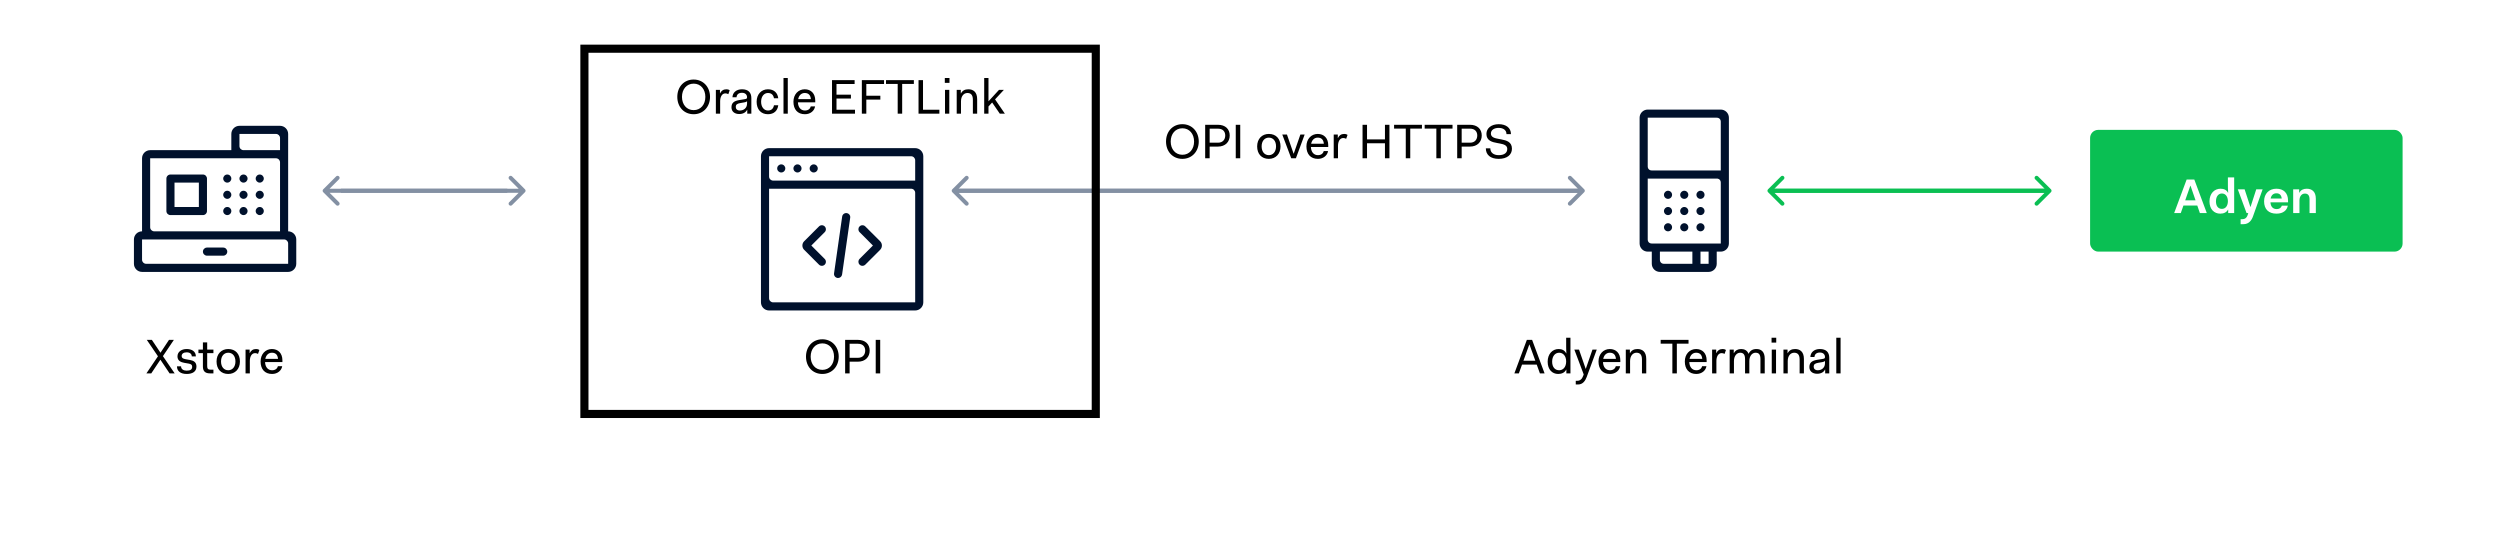
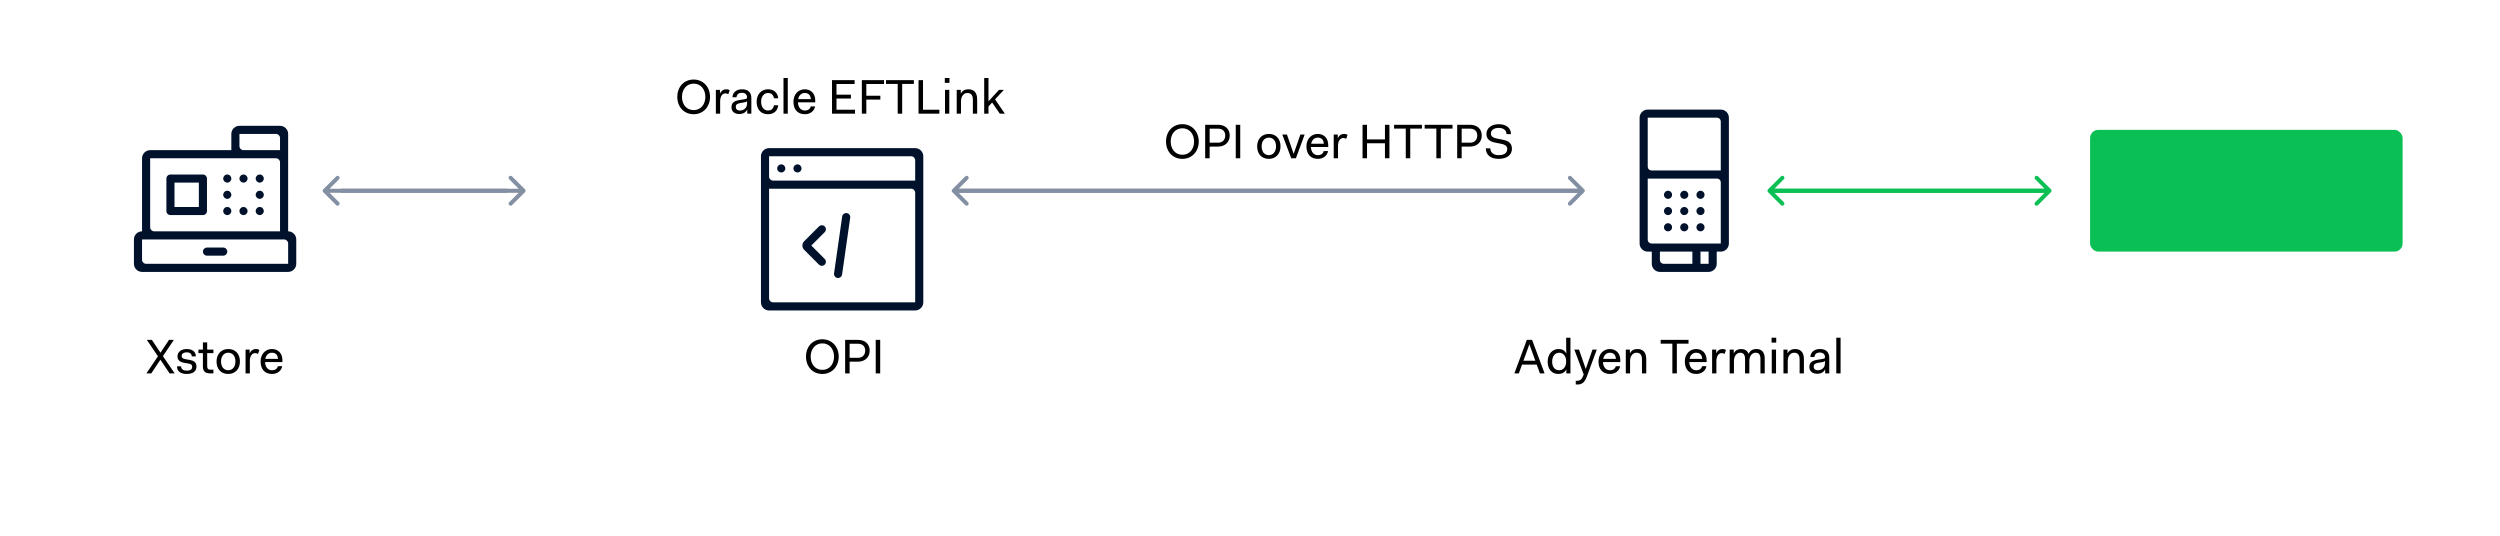
<svg xmlns="http://www.w3.org/2000/svg" width="616" height="132" viewBox="0 0 616 132" fill="none">
  <rect width="616" height="132" fill="white" />
  <path fill-rule="evenodd" clip-rule="evenodd" d="M406 27H424C425.1 27 426 27.9 426 29V60C426 61.1 425.1 62 424 62H423V65C423 66.1 422.1 67 421 67H409C407.9 67 407 66.1 407 65V62H406C404.9 62 404 61.1 404 60V29C404 27.9 404.9 27 406 27ZM424 42V30C424 29.4 423.6 29 423 29H406V41C406 41.6 406.4 42 407 42H424ZM417 62H409V64C409 64.6 409.4 65 410 65H417V62ZM419 62V65H421V62H419ZM406 44V59C406 59.6 406.4 60 407 60H424V45C424 44.4 423.6 44 423 44H406ZM412 48C412 48.552 411.552 49 411 49C410.448 49 410 48.552 410 48C410 47.448 410.448 47 411 47C411.552 47 412 47.448 412 48ZM415 49C415.552 49 416 48.552 416 48C416 47.448 415.552 47 415 47C414.448 47 414 47.448 414 48C414 48.552 414.448 49 415 49ZM420 48C420 48.552 419.552 49 419 49C418.448 49 418 48.552 418 48C418 47.448 418.448 47 419 47C419.552 47 420 47.448 420 48ZM411 53C411.552 53 412 52.552 412 52C412 51.448 411.552 51 411 51C410.448 51 410 51.448 410 52C410 52.552 410.448 53 411 53ZM416 52C416 52.552 415.552 53 415 53C414.448 53 414 52.552 414 52C414 51.448 414.448 51 415 51C415.552 51 416 51.448 416 52ZM419 53C419.552 53 420 52.552 420 52C420 51.448 419.552 51 419 51C418.448 51 418 51.448 418 52C418 52.552 418.448 53 419 53ZM412 56C412 56.552 411.552 57 411 57C410.448 57 410 56.552 410 56C410 55.448 410.448 55 411 55C411.552 55 412 55.448 412 56ZM415 57C415.552 57 416 56.552 416 56C416 55.448 415.552 55 415 55C414.448 55 414 55.448 414 56C414 56.552 414.448 57 415 57ZM420 56C420 56.552 419.552 57 419 57C418.448 57 418 56.552 418 56C418 55.448 418.448 55 419 55C419.552 55 420 55.448 420 56Z" fill="#00112C" />
  <path d="M129.354 47.354C129.549 47.158 129.549 46.842 129.354 46.646L126.172 43.465C125.976 43.269 125.66 43.269 125.464 43.465C125.269 43.66 125.269 43.976 125.464 44.172L128.293 47L125.464 49.828C125.269 50.024 125.269 50.34 125.464 50.535C125.66 50.731 125.976 50.731 126.172 50.535L129.354 47.354ZM84 47.5L129 47.5V46.5L84 46.5V47.5Z" fill="#8390A3" />
  <path d="M390.354 47.353C390.549 47.158 390.549 46.842 390.354 46.646L387.172 43.464C386.976 43.269 386.66 43.269 386.464 43.464C386.269 43.66 386.269 43.976 386.464 44.172L389.293 47L386.464 49.828C386.269 50.024 386.269 50.34 386.464 50.535C386.66 50.731 386.976 50.731 387.172 50.535L390.354 47.353ZM235 47.5L390 47.5L390 46.5L235 46.5L235 47.5Z" fill="#8390A3" />
  <path d="M79.646 46.646C79.451 46.842 79.451 47.158 79.646 47.354L82.828 50.535C83.024 50.731 83.34 50.731 83.535 50.535C83.731 50.34 83.731 50.024 83.535 49.828L80.707 47L83.535 44.172C83.731 43.976 83.731 43.66 83.535 43.465C83.34 43.269 83.024 43.269 82.828 43.465L79.646 46.646ZM125 46.5L80 46.5V47.5L125 47.5V46.5Z" fill="#8390A3" />
  <path d="M234.646 46.646C234.451 46.842 234.451 47.158 234.646 47.354L237.828 50.535C238.024 50.731 238.34 50.731 238.536 50.535C238.731 50.34 238.731 50.024 238.536 49.828L235.707 47L238.536 44.172C238.731 43.976 238.731 43.66 238.536 43.465C238.34 43.269 238.024 43.269 237.828 43.465L234.646 46.646ZM390 46.5L235 46.5V47.5L390 47.5V46.5Z" fill="#8390A3" />
  <path d="M505.354 47.354C505.549 47.158 505.549 46.842 505.354 46.646L502.172 43.465C501.976 43.269 501.66 43.269 501.464 43.465C501.269 43.66 501.269 43.976 501.464 44.172L504.293 47L501.464 49.828C501.269 50.024 501.269 50.34 501.464 50.535C501.66 50.731 501.976 50.731 502.172 50.535L505.354 47.354ZM436 47.5H505V46.5H436V47.5Z" fill="#0ABF53" />
  <path d="M435.646 46.646C435.451 46.842 435.451 47.158 435.646 47.354L438.828 50.535C439.024 50.731 439.34 50.731 439.536 50.535C439.731 50.34 439.731 50.024 439.536 49.828L436.707 47L439.536 44.172C439.731 43.976 439.731 43.66 439.536 43.465C439.34 43.269 439.024 43.269 438.828 43.465L435.646 46.646ZM505 46.5L436 46.5V47.5L505 47.5V46.5Z" fill="#0ABF53" />
  <path d="M36.075 92L38.919 87.788L36.17 83.744H37.419L39.542 86.912L41.642 83.744H42.843L40.142 87.752L43.035 92H41.786L39.519 88.628L37.275 92H36.075ZM43.607 90.272H44.615C44.615 91.016 45.275 91.328 45.983 91.328C46.943 91.328 47.351 91.028 47.351 90.368C47.351 89.9 47.099 89.696 46.487 89.588L45.383 89.396C44.651 89.264 43.727 88.94 43.727 87.824C43.727 86.684 44.711 86 46.007 86C47.243 86 48.263 86.576 48.263 87.824H47.255C47.255 87.2 46.775 86.816 46.007 86.816C45.287 86.816 44.759 87.116 44.759 87.728C44.759 88.16 45.011 88.376 45.719 88.508L46.823 88.7C47.651 88.856 48.407 89.204 48.407 90.32C48.407 91.556 47.447 92.144 46.007 92.144C44.507 92.144 43.607 91.472 43.607 90.272ZM49.995 90.32V87.008H48.892V86.144H49.995V84.368H51.051V86.144H52.587V87.008H51.051V90.224C51.051 90.848 51.291 91.088 51.867 91.088H52.587V92H51.724C50.572 92 49.995 91.472 49.995 90.32ZM53.357 89.072C53.357 87.2 54.557 86 56.237 86C58.013 86 59.117 87.2 59.117 89.072C59.117 90.944 57.917 92.144 56.237 92.144C54.461 92.144 53.357 90.944 53.357 89.072ZM54.461 89.072C54.461 90.368 55.169 91.232 56.237 91.232C57.281 91.232 58.013 90.368 58.013 89.072C58.013 87.716 57.293 86.912 56.237 86.912C55.169 86.912 54.461 87.776 54.461 89.072ZM60.504 92V86.144H61.512V86.996H61.548C61.836 86.372 62.34 86 63.096 86C63.336 86 63.612 86.036 63.912 86.24L63.576 87.2C63.324 87.068 63.084 87.008 62.856 87.008C61.98 87.008 61.56 87.92 61.56 88.94V92H60.504ZM64.209 89.072C64.209 87.248 65.409 86 66.993 86C68.516 86 69.585 87.02 69.585 88.784V89.216H65.312C65.361 90.452 66.02 91.232 67.04 91.232C67.904 91.232 68.349 90.752 68.481 90.224H69.537C69.38 91.268 68.421 92.144 67.04 92.144C65.216 92.144 64.209 90.944 64.209 89.072ZM66.993 86.912C66.189 86.912 65.564 87.464 65.373 88.424H68.504C68.409 87.368 67.868 86.912 66.993 86.912Z" fill="black" />
  <path d="M373.144 92L376.216 83.744H377.512L380.584 92H379.432L378.652 89.84H375.028L374.248 92H373.144ZM375.376 88.88H378.304L376.864 84.896H376.816L375.376 88.88ZM381.343 89.12C381.343 87.2 382.543 86 384.031 86C384.847 86 385.519 86.288 385.903 87.056H385.951C385.903 86.288 385.903 85.484 385.903 85.088V83.216H386.959V92H385.951V91.088H385.903C385.519 91.856 384.751 92.144 383.935 92.144C382.447 92.144 381.343 91.04 381.343 89.12ZM382.447 89.12C382.447 90.512 383.203 91.232 384.175 91.232C385.123 91.232 385.903 90.464 385.903 89.072C385.903 87.68 385.123 86.912 384.175 86.912C383.203 86.912 382.447 87.728 382.447 89.12ZM388.267 93.824H388.651C389.323 93.824 389.803 93.428 390.091 92.624L390.223 92.252L387.919 86.144H389.071L390.703 90.848H390.751L392.383 86.144H393.439L390.955 92.912C390.631 93.776 390.031 94.736 388.843 94.736H388.267V93.824ZM393.871 89.072C393.871 87.248 395.071 86 396.655 86C398.179 86 399.247 87.02 399.247 88.784V89.216H394.975C395.023 90.452 395.683 91.232 396.703 91.232C397.567 91.232 398.011 90.752 398.143 90.224H399.199C399.043 91.268 398.083 92.144 396.703 92.144C394.879 92.144 393.871 90.944 393.871 89.072ZM396.655 86.912C395.851 86.912 395.227 87.464 395.035 88.424H398.167C398.071 87.368 397.531 86.912 396.655 86.912ZM400.596 92V86.144H401.604V87.008H401.652C401.988 86.336 402.6 86 403.476 86C404.628 86 405.636 86.624 405.636 88.448V92H404.58V88.592C404.58 87.344 404.052 86.912 403.236 86.912C402.336 86.912 401.652 87.692 401.652 88.964V92H400.596ZM409.19 84.68V83.744H416.054V84.68H413.174V92H412.07V84.68H409.19ZM415.14 89.072C415.14 87.248 416.34 86 417.924 86C419.448 86 420.516 87.02 420.516 88.784V89.216H416.244C416.292 90.452 416.952 91.232 417.972 91.232C418.836 91.232 419.28 90.752 419.412 90.224H420.468C420.312 91.268 419.352 92.144 417.972 92.144C416.148 92.144 415.14 90.944 415.14 89.072ZM417.924 86.912C417.12 86.912 416.496 87.464 416.304 88.424H419.436C419.34 87.368 418.8 86.912 417.924 86.912ZM421.865 92V86.144H422.873V86.996H422.909C423.197 86.372 423.701 86 424.457 86C424.697 86 424.973 86.036 425.273 86.24L424.937 87.2C424.685 87.068 424.445 87.008 424.217 87.008C423.341 87.008 422.921 87.92 422.921 88.94V92H421.865ZM426.189 92V86.144H427.197V87.008H427.245C427.581 86.336 428.205 86 429.021 86C429.825 86 430.521 86.336 430.845 87.188C431.241 86.36 431.865 86 432.813 86C433.917 86 434.829 86.624 434.829 88.352V92H433.773V88.496C433.773 87.344 433.389 86.912 432.573 86.912C431.733 86.912 431.037 87.704 431.037 88.952V92H429.981V88.496C429.981 87.344 429.549 86.912 428.781 86.912C427.941 86.912 427.245 87.692 427.245 88.964V92H426.189ZM436.512 84.416V83.216H437.664V84.416H436.512ZM436.56 92V86.144H437.616V92H436.56ZM439.443 92V86.144H440.451V87.008H440.499C440.835 86.336 441.447 86 442.323 86C443.475 86 444.483 86.624 444.483 88.448V92H443.427V88.592C443.427 87.344 442.899 86.912 442.083 86.912C441.183 86.912 440.499 87.692 440.499 88.964V92H439.443ZM445.834 90.44C445.834 89.42 446.374 88.892 447.706 88.664L448.906 88.472C449.53 88.376 449.674 88.328 449.674 87.968C449.674 87.356 449.254 86.864 448.426 86.864C447.562 86.864 447.13 87.308 447.082 87.968H446.074C446.11 86.864 446.962 86 448.426 86C449.974 86 450.73 86.804 450.73 88.16V92H449.722V91.064H449.674C449.386 91.676 448.714 92.096 447.754 92.096C446.602 92.096 445.834 91.484 445.834 90.44ZM449.674 89.504V88.94C449.566 89.072 449.35 89.168 449.05 89.216L447.946 89.408C447.226 89.54 446.89 89.78 446.89 90.344C446.89 90.86 447.238 91.232 447.898 91.232C448.81 91.232 449.674 90.656 449.674 89.504ZM452.463 92V83.216H453.519V92H452.463Z" fill="black" />
  <path d="M198.596 87.872C198.596 85.424 200.216 83.6 202.628 83.6C204.98 83.6 206.66 85.424 206.66 87.872C206.66 90.32 204.98 92.144 202.628 92.144C200.216 92.144 198.596 90.32 198.596 87.872ZM199.748 87.872C199.748 89.744 200.888 91.136 202.628 91.136C204.368 91.136 205.508 89.744 205.508 87.872C205.508 86 204.368 84.608 202.628 84.608C200.888 84.608 199.748 86 199.748 87.872ZM208.242 92V83.744H211.362C213.246 83.744 214.29 84.836 214.29 86.384C214.29 87.932 213.246 89.12 211.362 89.12H209.346V92H208.242ZM211.41 84.704H209.346V88.16H211.41C212.61 88.16 213.186 87.344 213.186 86.384C213.186 85.424 212.61 84.704 211.41 84.704ZM215.777 92V83.744H216.881V92H215.777Z" fill="black" />
  <path d="M287.309 34.872C287.309 32.424 288.929 30.6 291.341 30.6C293.693 30.6 295.373 32.424 295.373 34.872C295.373 37.32 293.693 39.144 291.341 39.144C288.929 39.144 287.309 37.32 287.309 34.872ZM288.461 34.872C288.461 36.744 289.601 38.136 291.341 38.136C293.081 38.136 294.221 36.744 294.221 34.872C294.221 33 293.081 31.608 291.341 31.608C289.601 31.608 288.461 33 288.461 34.872ZM296.954 39V30.744H300.074C301.958 30.744 303.002 31.836 303.002 33.384C303.002 34.932 301.958 36.12 300.074 36.12H298.058V39H296.954ZM300.122 31.704H298.058V35.16H300.122C301.322 35.16 301.898 34.344 301.898 33.384C301.898 32.424 301.322 31.704 300.122 31.704ZM304.49 39V30.744H305.594V39H304.49ZM309.761 36.072C309.761 34.2 310.961 33 312.641 33C314.417 33 315.521 34.2 315.521 36.072C315.521 37.944 314.321 39.144 312.641 39.144C310.865 39.144 309.761 37.944 309.761 36.072ZM310.865 36.072C310.865 37.368 311.573 38.232 312.641 38.232C313.685 38.232 314.417 37.368 314.417 36.072C314.417 34.716 313.697 33.912 312.641 33.912C311.573 33.912 310.865 34.776 310.865 36.072ZM318.158 39L315.95 33.144H317.102L318.734 37.848H318.782L320.414 33.144H321.47L319.31 39H318.158ZM321.902 36.072C321.902 34.248 323.102 33 324.686 33C326.21 33 327.278 34.02 327.278 35.784V36.216H323.006C323.054 37.452 323.714 38.232 324.734 38.232C325.598 38.232 326.042 37.752 326.174 37.224H327.23C327.074 38.268 326.114 39.144 324.734 39.144C322.91 39.144 321.902 37.944 321.902 36.072ZM324.686 33.912C323.882 33.912 323.258 34.464 323.066 35.424H326.198C326.102 34.368 325.562 33.912 324.686 33.912ZM328.627 39V33.144H329.635V33.996H329.671C329.959 33.372 330.463 33 331.219 33C331.459 33 331.735 33.036 332.035 33.24L331.699 34.2C331.447 34.068 331.207 34.008 330.979 34.008C330.103 34.008 329.683 34.92 329.683 35.94V39H328.627ZM335.732 39V30.744H336.836V34.344H341.252V30.744H342.356V39H341.252V35.304H336.836V39H335.732ZM343.502 31.68V30.744H350.366V31.68H347.486V39H346.382V31.68H343.502ZM351.037 31.68V30.744H357.901V31.68H355.021V39H353.917V31.68H351.037ZM359.052 39V30.744H362.172C364.056 30.744 365.1 31.836 365.1 33.384C365.1 34.932 364.056 36.12 362.172 36.12H360.156V39H359.052ZM362.22 31.704H360.156V35.16H362.22C363.42 35.16 363.996 34.344 363.996 33.384C363.996 32.424 363.42 31.704 362.22 31.704ZM366.11 36.552H367.214C367.214 37.56 367.982 38.232 369.278 38.232C370.634 38.232 371.39 37.668 371.39 36.696C371.39 35.796 370.526 35.544 369.518 35.352L368.99 35.256C367.646 35.028 366.254 34.656 366.254 33C366.254 31.608 367.454 30.6 369.278 30.6C371.054 30.6 372.302 31.476 372.302 33.048H371.198C371.198 32.04 370.382 31.512 369.278 31.512C368.21 31.512 367.358 31.992 367.358 32.904C367.358 33.828 368.282 34.056 369.374 34.248L369.902 34.344C371.21 34.596 372.542 34.956 372.542 36.648C372.542 38.136 371.342 39.144 369.278 39.144C367.25 39.144 366.11 38.148 366.11 36.552Z" fill="black" />
  <path d="M166.887 23.872C166.887 21.424 168.507 19.6 170.919 19.6C173.271 19.6 174.951 21.424 174.951 23.872C174.951 26.32 173.271 28.144 170.919 28.144C168.507 28.144 166.887 26.32 166.887 23.872ZM168.039 23.872C168.039 25.744 169.179 27.136 170.919 27.136C172.659 27.136 173.799 25.744 173.799 23.872C173.799 22 172.659 20.608 170.919 20.608C169.179 20.608 168.039 22 168.039 23.872ZM176.389 28V22.144H177.397V22.996H177.433C177.721 22.372 178.225 22 178.981 22C179.221 22 179.497 22.036 179.797 22.24L179.461 23.2C179.209 23.068 178.969 23.008 178.741 23.008C177.865 23.008 177.445 23.92 177.445 24.94V28H176.389ZM180.236 26.44C180.236 25.42 180.776 24.892 182.108 24.664L183.308 24.472C183.932 24.376 184.076 24.328 184.076 23.968C184.076 23.356 183.656 22.864 182.828 22.864C181.964 22.864 181.532 23.308 181.484 23.968H180.476C180.512 22.864 181.364 22 182.828 22C184.376 22 185.132 22.804 185.132 24.16V28H184.124V27.064H184.076C183.788 27.676 183.116 28.096 182.156 28.096C181.004 28.096 180.236 27.484 180.236 26.44ZM184.076 25.504V24.94C183.968 25.072 183.752 25.168 183.452 25.216L182.348 25.408C181.628 25.54 181.292 25.78 181.292 26.344C181.292 26.86 181.64 27.232 182.3 27.232C183.212 27.232 184.076 26.656 184.076 25.504ZM186.433 25.072C186.433 23.2 187.633 22 189.217 22C190.741 22 191.605 22.9 191.761 24.208H190.705C190.573 23.44 190.129 22.912 189.217 22.912C188.257 22.912 187.537 23.776 187.537 25.072C187.537 26.368 188.257 27.232 189.217 27.232C190.129 27.232 190.573 26.704 190.705 25.936H191.761C191.605 27.244 190.741 28.144 189.217 28.144C187.489 28.144 186.433 26.944 186.433 25.072ZM193.053 28V19.216H194.109V28H193.053ZM195.503 25.072C195.503 23.248 196.703 22 198.287 22C199.811 22 200.879 23.02 200.879 24.784V25.216H196.607C196.655 26.452 197.315 27.232 198.335 27.232C199.199 27.232 199.643 26.752 199.775 26.224H200.831C200.675 27.268 199.715 28.144 198.335 28.144C196.511 28.144 195.503 26.944 195.503 25.072ZM198.287 22.912C197.483 22.912 196.859 23.464 196.667 24.424H199.799C199.703 23.368 199.163 22.912 198.287 22.912ZM205.009 28V19.744H210.577V20.704H206.113V23.32H209.665V24.28H206.113V27.04H210.673V28H205.009ZM212.357 28V19.744H217.829V20.704H213.461V23.584H216.917V24.544H213.461V28H212.357ZM218.311 20.68V19.744H225.175V20.68H222.295V28H221.191V20.68H218.311ZM226.326 28V19.744H227.43V27.04H231.462V28H226.326ZM232.802 20.416V19.216H233.954V20.416H232.802ZM232.85 28V22.144H233.906V28H232.85ZM235.732 28V22.144H236.74V23.008H236.788C237.124 22.336 237.736 22 238.612 22C239.764 22 240.772 22.624 240.772 24.448V28H239.716V24.592C239.716 23.344 239.188 22.912 238.372 22.912C237.472 22.912 236.788 23.692 236.788 24.964V28H235.732ZM242.506 28V19.216H243.562V24.964L246.154 22.144H247.354L245.182 24.484L247.594 28H246.346L244.462 25.252L243.562 26.236V28H242.506Z" fill="black" />
  <path d="M49 51H43V45H49V51ZM50 43H42C41.45 43 41 43.45 41 44V52C41 52.55 41.45 53 42 53H50C50.55 53 51 52.55 51 52V44C51 43.45 50.55 43 50 43Z" fill="#00112C" />
  <path d="M35 64V59H70C70.55 59 71 59.45 71 60V65H36C35.45 65 35 64.55 35 64ZM37 39H57H68C68.55 39 69 39.45 69 40V57H38C37.45 57 37 56.55 37 56V39ZM59 33H68C68.55 33 69 33.45 69 34V37H60C59.45 37 59 36.55 59 36V33ZM71 57V39V33C71 31.9 70.1 31 69 31H59C57.9 31 57 31.9 57 33V37H37C35.9 37 35 37.9 35 39V57C33.9 57 33 57.9 33 59V65C33 66.1 33.9 67 35 67H71C72.1 67 73 66.1 73 65V59C73 57.9 72.1 57 71 57Z" fill="#00112C" />
  <path d="M55 61H51C50.45 61 50 61.45 50 62C50 62.55 50.45 63 51 63H55C55.55 63 56 62.55 56 62C56 61.45 55.55 61 55 61Z" fill="#00112C" />
  <path d="M56 43C55.45 43 55 43.45 55 44C55 44.55 55.45 45 56 45C56.55 45 57 44.55 57 44C57 43.45 56.55 43 56 43Z" fill="#00112C" />
  <path d="M60 43C59.45 43 59 43.45 59 44C59 44.55 59.45 45 60 45C60.55 45 61 44.55 61 44C61 43.45 60.55 43 60 43Z" fill="#00112C" />
  <path d="M64 43C63.45 43 63 43.45 63 44C63 44.55 63.45 45 64 45C64.55 45 65 44.55 65 44C65 43.45 64.55 43 64 43Z" fill="#00112C" />
  <path d="M56 47C55.45 47 55 47.45 55 48C55 48.55 55.45 49 56 49C56.55 49 57 48.55 57 48C57 47.45 56.55 47 56 47Z" fill="#00112C" />
-   <path d="M60 47C59.45 47 59 47.45 59 48C59 48.55 59.45 49 60 49C60.55 49 61 48.55 61 48C61 47.45 60.55 47 60 47Z" fill="#00112C" />
  <path d="M64 47C63.45 47 63 47.45 63 48C63 48.55 63.45 49 64 49C64.55 49 65 48.55 65 48C65 47.45 64.55 47 64 47Z" fill="#00112C" />
  <path d="M56 51C55.45 51 55 51.45 55 52C55 52.55 55.45 53 56 53C56.55 53 57 52.55 57 52C57 51.45 56.55 51 56 51Z" fill="#00112C" />
  <path d="M60 51C59.45 51 59 51.45 59 52C59 52.55 59.45 53 60 53C60.55 53 61 52.55 61 52C61 51.45 60.55 51 60 51Z" fill="#00112C" />
  <path d="M64 51C63.45 51 63 51.45 63 52C63 52.55 63.45 53 64 53C64.55 53 65 52.55 65 52C65 51.45 64.55 51 64 51Z" fill="#00112C" />
  <rect x="515" y="32" width="77" height="30" rx="2" fill="#0ABF53" />
-   <path d="M535.713 52.5L538.785 44.244H540.681L543.753 52.5H542.049L541.413 50.652H537.993L537.345 52.5H535.713ZM538.437 49.356H540.981L539.745 45.768H539.697L538.437 49.356ZM544.417 49.62C544.417 47.652 545.641 46.5 547.153 46.5C548.017 46.5 548.641 46.836 548.977 47.484H549.025C548.953 46.716 548.953 45.912 548.953 45.516V43.716H550.501V52.5H549.025V51.66H548.977C548.641 52.308 547.957 52.644 547.057 52.644C545.593 52.644 544.417 51.588 544.417 49.62ZM546.013 49.62C546.013 50.796 546.589 51.468 547.477 51.468C548.341 51.468 548.953 50.748 548.953 49.572C548.953 48.396 548.341 47.676 547.477 47.676C546.589 47.676 546.013 48.444 546.013 49.62ZM553.552 52.5L551.392 46.644H553.072L554.488 50.976H554.536L555.94 46.644H557.512L555.172 53.22C554.824 54.264 554.14 55.236 552.796 55.236H552.088V54.012H552.448C553.12 54.012 553.588 53.724 553.84 52.92L553.972 52.5H553.552ZM557.87 49.596C557.87 47.7 559.118 46.5 560.906 46.5C562.67 46.5 563.773 47.544 563.773 49.416V49.848H559.442C559.49 50.952 560.09 51.516 560.954 51.516C561.722 51.516 562.106 51.12 562.238 50.676H563.714C563.522 51.744 562.658 52.644 560.93 52.644C558.998 52.644 557.87 51.564 557.87 49.596ZM560.906 47.628C560.15 47.628 559.646 48.096 559.49 48.912H562.214C562.118 48.06 561.686 47.628 560.906 47.628ZM565.039 52.5V46.644H566.515V47.484H566.563C566.899 46.824 567.547 46.5 568.363 46.5C569.563 46.5 570.619 47.124 570.619 48.948V52.5H569.071V49.14C569.071 48.072 568.615 47.7 567.931 47.7C567.163 47.7 566.587 48.324 566.587 49.416V52.5H565.039Z" fill="white" />
  <path d="M192.5 42.5C193.05 42.5 193.5 42.05 193.5 41.5C193.5 40.95 193.05 40.5 192.5 40.5C191.95 40.5 191.5 40.95 191.5 41.5C191.5 42.05 191.95 42.5 192.5 42.5Z" fill="#00112C" />
  <path d="M196.5 42.5C197.05 42.5 197.5 42.05 197.5 41.5C197.5 40.95 197.05 40.5 196.5 40.5C195.95 40.5 195.5 40.95 195.5 41.5C195.5 42.05 195.95 42.5 196.5 42.5Z" fill="#00112C" />
-   <path d="M200.5 42.5C201.05 42.5 201.5 42.05 201.5 41.5C201.5 40.95 201.05 40.5 200.5 40.5C199.95 40.5 199.5 40.95 199.5 41.5C199.5 42.05 199.95 42.5 200.5 42.5Z" fill="#00112C" />
  <path d="M190.5 74.5C189.95 74.5 189.5 74.05 189.5 73.5V46.5H224.5C225.05 46.5 225.5 46.95 225.5 47.5V74.5H190.5ZM189.5 38.5H224.5C225.05 38.5 225.5 38.95 225.5 39.5V44.5H190.5C189.95 44.5 189.5 44.05 189.5 43.5V38.5ZM225.5 36.5H189.5C188.4 36.5 187.5 37.4 187.5 38.5V44.5V46.5V74.5C187.5 75.6 188.4 76.5 189.5 76.5H225.5C226.6 76.5 227.5 75.6 227.5 74.5V46.5V44.5V38.5C227.5 37.4 226.6 36.5 225.5 36.5Z" fill="#00112C" />
  <path d="M208.64 52.51C208.1 52.43 207.59 52.81 207.51 53.36L205.51 67.36C205.43 67.91 205.81 68.41 206.36 68.49C206.41 68.5 206.45 68.5 206.5 68.5C206.99 68.5 207.42 68.14 207.49 67.64L209.49 53.64C209.57 53.09 209.19 52.59 208.64 52.51Z" fill="#00112C" />
  <path d="M203.21 55.79C202.82 55.4 202.19 55.4 201.8 55.79L198.15 59.44C197.56 60.02 197.56 60.98 198.15 61.56L201.8 65.21C201.99 65.4 202.24 65.5 202.5 65.5C202.76 65.5 203.01 65.4 203.21 65.21C203.6 64.82 203.6 64.19 203.21 63.8L199.91 60.5L203.2 57.21C203.6 56.82 203.6 56.18 203.21 55.79Z" fill="#00112C" />
-   <path d="M213.21 55.79C212.82 55.4 212.19 55.4 211.8 55.79C211.41 56.18 211.41 56.81 211.8 57.2L215.09 60.5L211.8 63.79C211.41 64.18 211.41 64.81 211.8 65.2C211.99 65.4 212.24 65.5 212.5 65.5C212.76 65.5 213.01 65.4 213.21 65.21L216.86 61.56C217.45 60.98 217.45 60.02 216.86 59.44L213.21 55.79Z" fill="#00112C" />
-   <rect x="144" y="12" width="126" height="90" stroke="black" stroke-width="2" />
</svg>